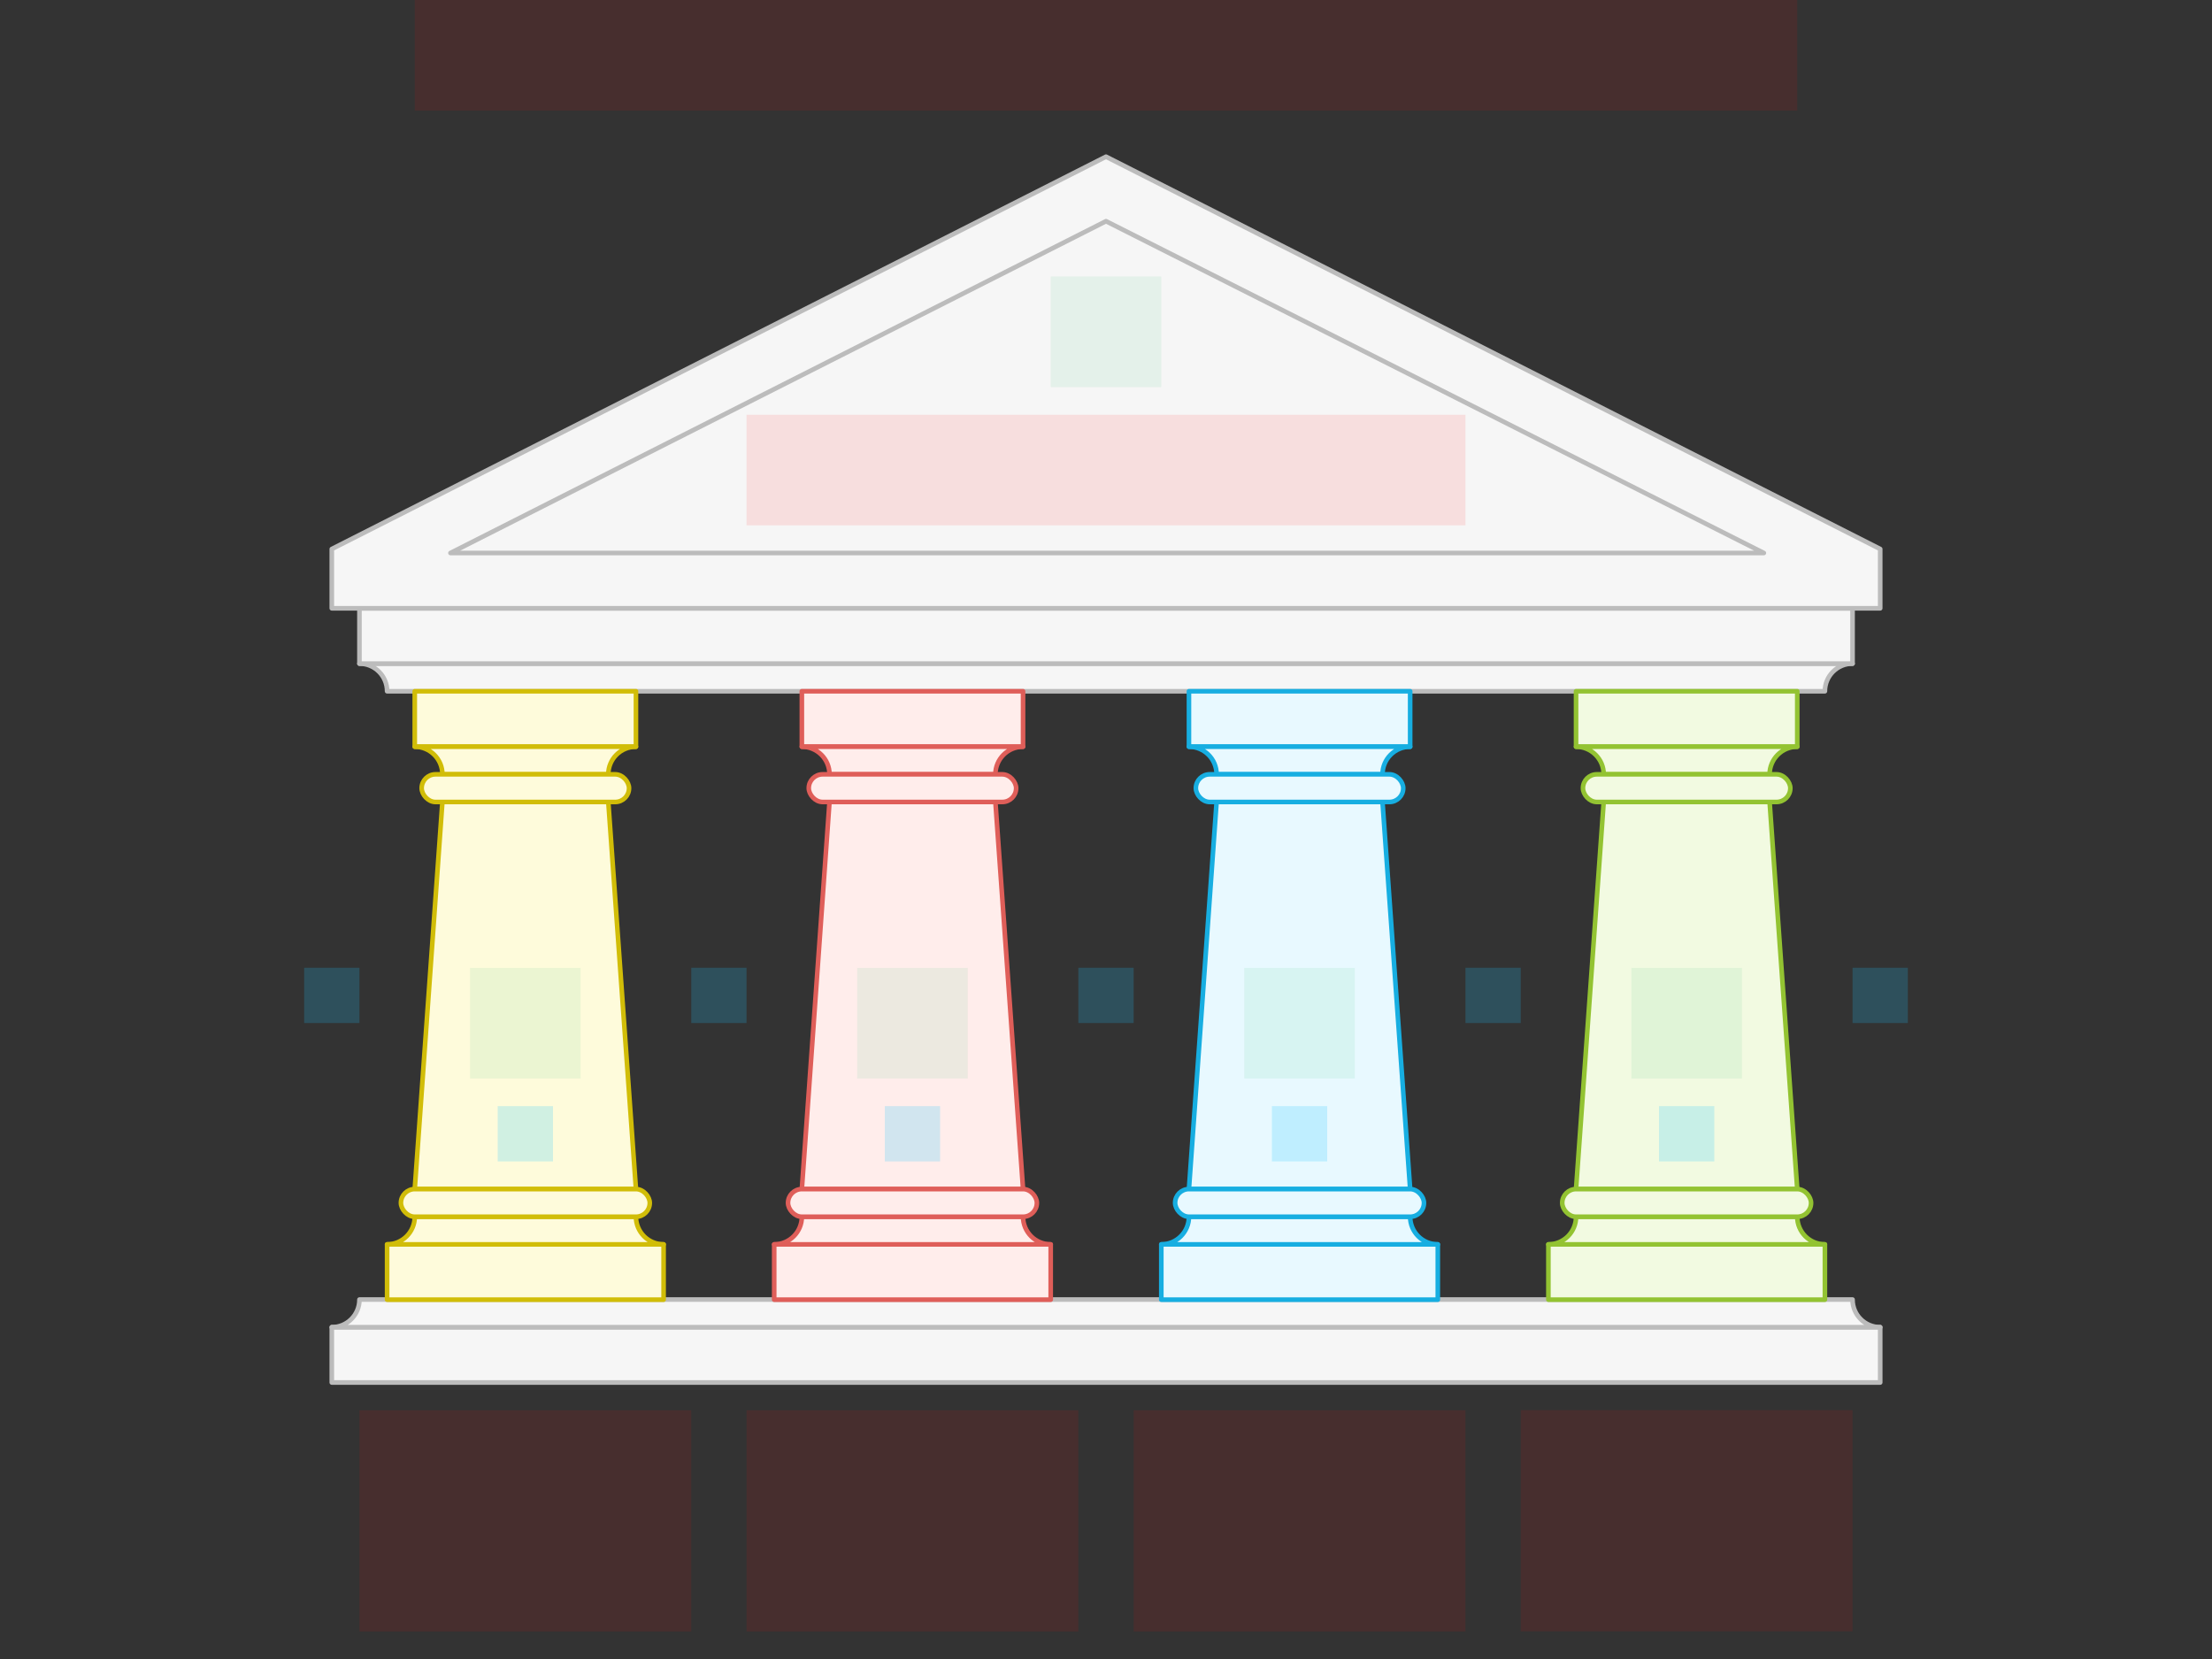
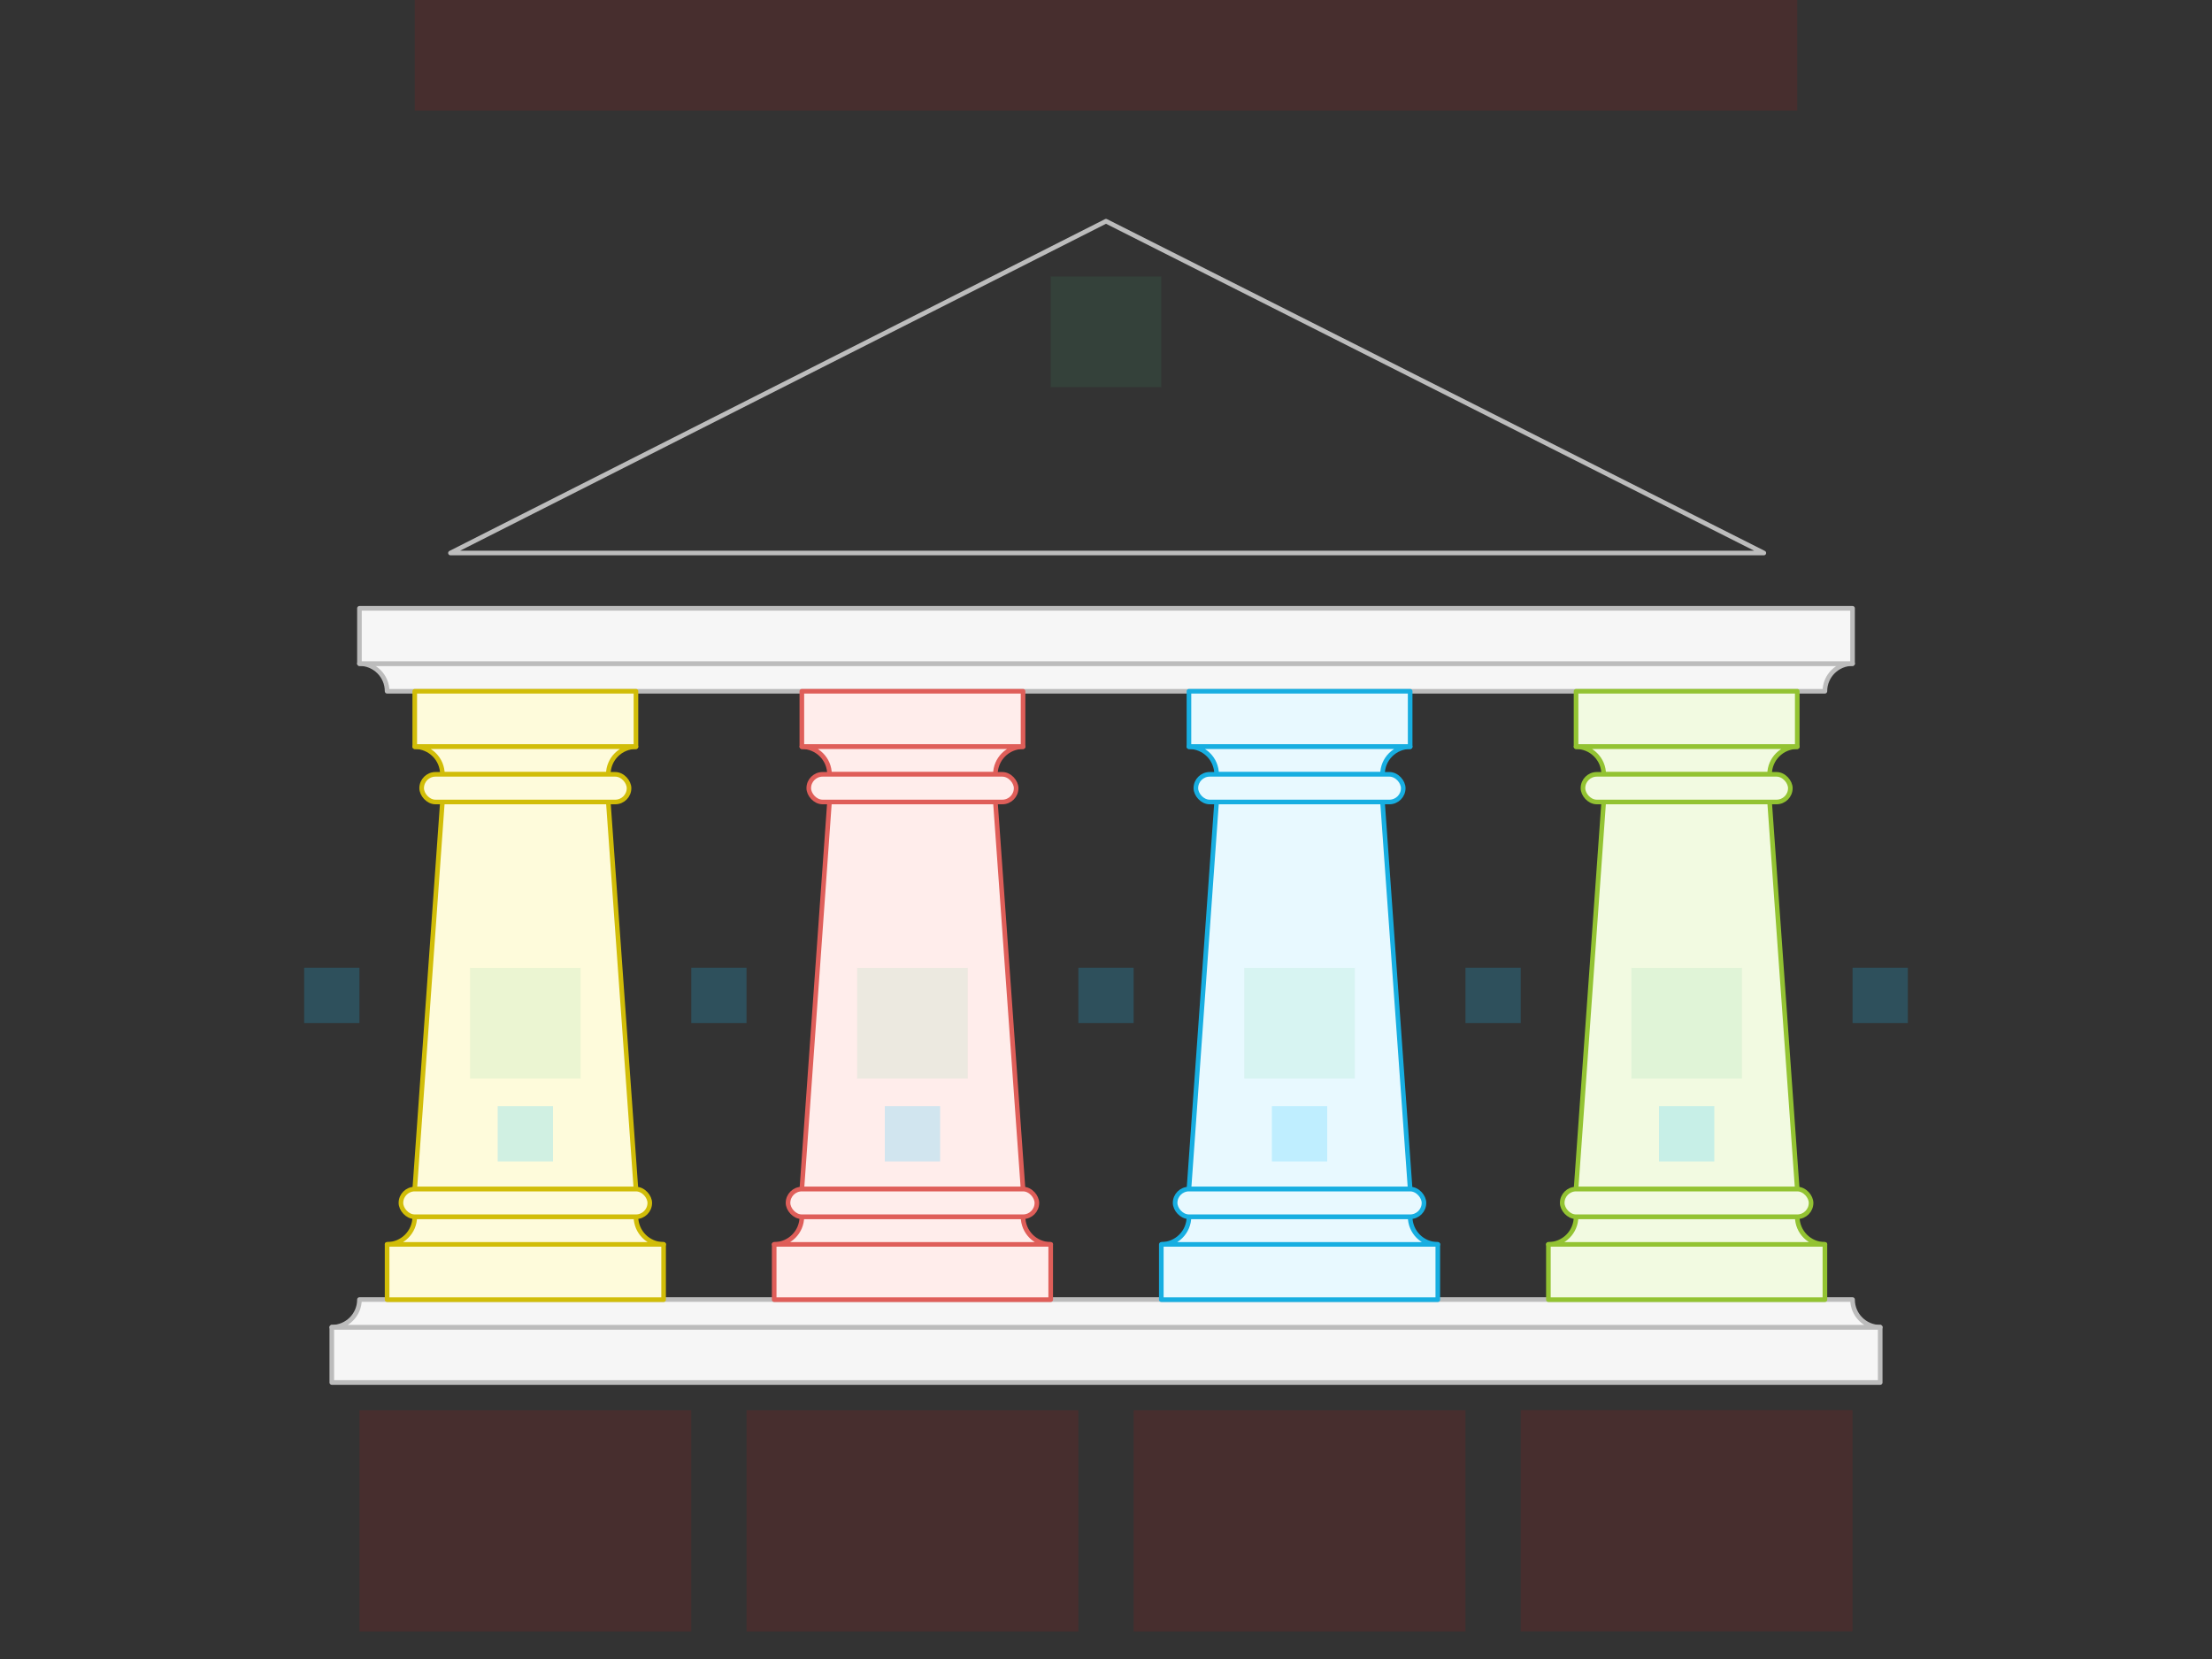
<svg xmlns="http://www.w3.org/2000/svg" width="960" height="720" viewBox="0 0 960 720" fill="none">
  <rect x="0" y="0" width="960" height="720" fill="#333333" stroke="none" />
  <g id="pillars-complex-v1--family--4" clip-path="url(#clip0_2990_25171)">
    <g id="lines">
      <g id="common">
        <g id="cu-2">
          <path id="Rectangle 9" d="M168 300H792C792 293.373 797.373 288 804 288H156C162.627 288 168 293.373 168 300Z" fill="#F6F6F6" stroke="#BCBCBC" stroke-width="2" stroke-linejoin="round" />
          <path id="Rectangle 51" d="M804 264H156V288H804V264Z" fill="#F6F6F6" stroke="#BCBCBC" stroke-width="2" stroke-linejoin="round" />
          <path id="Rectangle 37" d="M816 600H144V576H816V600Z" fill="#F6F6F6" stroke="#BCBCBC" stroke-width="2" stroke-linejoin="round" />
          <path id="Rectangle 52" d="M156 564H804C804 570.627 809.373 576 816 576H144C150.627 576 156 570.627 156 564Z" fill="#F6F6F6" stroke="#BCBCBC" stroke-width="2" stroke-linejoin="round" />
-           <path id="Rectangle 10" d="M480 68L816 238.264V264H144V238.264L480 68Z" fill="#F6F6F6" stroke="#BCBCBC" stroke-width="2" stroke-linejoin="round" />
        </g>
        <g id="cu-1">
          <path id="Rectangle 50" d="M480 96L195.5 240H765.5L480 96Z" stroke="#BCBCBC" stroke-width="2" stroke-linejoin="round" />
        </g>
      </g>
      <g id="g-4">
        <g id="cu">
          <path id="Rectangle 63" d="M696 348.059H768L780 516.059H684L696 348.059Z" fill="#F2FAE1" stroke="#93C332" stroke-width="2" stroke-linejoin="round" />
          <path id="Rectangle 64" d="M684 300H780V324.058H684V300Z" fill="#F2FAE1" stroke="#93C332" stroke-width="2" stroke-linejoin="round" />
          <path id="Rectangle 65" d="M672 564.059H792V540.059H672V564.059Z" fill="#F2FAE1" stroke="#93C332" stroke-width="2" stroke-linejoin="round" />
          <path id="Rectangle 66" d="M684 324.059H780C773.373 324.059 768 329.431 768 336.059H696C696 329.431 690.627 324.059 684 324.059Z" fill="#F2FAE1" stroke="#93C332" stroke-width="2" stroke-linejoin="round" />
          <path id="Rectangle 67" d="M672 540.059H792C785.373 540.059 780 534.686 780 528.059H684C684 534.686 678.627 540.059 672 540.059Z" fill="#F2FAE1" stroke="#93C332" stroke-width="2" stroke-linejoin="round" />
          <rect id="Rectangle 72" x="687" y="336.059" width="90" height="12" rx="6" fill="#F2FAE1" stroke="#93C332" stroke-width="2" stroke-linejoin="round" />
          <rect id="Rectangle 76" x="678" y="516.059" width="108" height="12" rx="6" fill="#F2FAE1" stroke="#93C332" stroke-width="2" stroke-linejoin="round" />
        </g>
      </g>
      <g id="g-3">
        <g id="cu_2">
          <path id="Rectangle 57" d="M528 348.059H600L612 516.059H516L528 348.059Z" fill="#E8F9FF" stroke="#17AEE1" stroke-width="2" stroke-linejoin="round" />
          <path id="Rectangle 58" d="M516 300H612V324.058H516V300Z" fill="#E8F9FF" stroke="#17AEE1" stroke-width="2" stroke-linejoin="round" />
          <path id="Rectangle 59" d="M504 564.059H624V540.059H504V564.059Z" fill="#E8F9FF" stroke="#17AEE1" stroke-width="2" stroke-linejoin="round" />
          <path id="Rectangle 60" d="M516 324.059H612C605.373 324.059 600 329.431 600 336.059H528C528 329.431 522.627 324.059 516 324.059Z" fill="#E8F9FF" stroke="#17AEE1" stroke-width="2" stroke-linejoin="round" />
-           <path id="Rectangle 61" d="M504 540.059H624C617.373 540.059 612 534.686 612 528.059H516C516 534.686 510.627 540.059 504 540.059Z" fill="#E8F9FF" stroke="#17AEE1" stroke-width="2" stroke-linejoin="round" />
+           <path id="Rectangle 61" d="M504 540.059H624C617.373 540.059 612 534.686 612 528.059H516C516 534.686 510.627 540.059 504 540.059" fill="#E8F9FF" stroke="#17AEE1" stroke-width="2" stroke-linejoin="round" />
          <rect id="Rectangle 71" x="519" y="336.059" width="90" height="12" rx="6" fill="#E8F9FF" stroke="#17AEE1" stroke-width="2" stroke-linejoin="round" />
          <rect id="Rectangle 75" x="510" y="516.059" width="108" height="12" rx="6" fill="#E8F9FF" stroke="#17AEE1" stroke-width="2" stroke-linejoin="round" />
        </g>
      </g>
      <g id="g-2">
        <g id="cu_3">
          <path id="Rectangle 51_2" d="M360 348.059H432L444 516.059H348L360 348.059Z" fill="#FFEDEB" stroke="#DF5E59" stroke-width="2" stroke-linejoin="round" />
          <path id="Rectangle 52_2" d="M348 300H444V324.058H348V300Z" fill="#FFEDEB" stroke="#DF5E59" stroke-width="2" stroke-linejoin="round" />
          <path id="Rectangle 53" d="M336 564.059H456V540.059H336V564.059Z" fill="#FFEDEB" stroke="#DF5E59" stroke-width="2" stroke-linejoin="round" />
          <path id="Rectangle 54" d="M348 324.059H444C437.373 324.059 432 329.431 432 336.059H360C360 329.431 354.627 324.059 348 324.059Z" fill="#FFEDEB" stroke="#DF5E59" stroke-width="2" stroke-linejoin="round" />
          <path id="Rectangle 55" d="M336 540.059H456C449.373 540.059 444 534.686 444 528.059H348C348 534.686 342.627 540.059 336 540.059Z" fill="#FFEDEB" stroke="#DF5E59" stroke-width="2" stroke-linejoin="round" />
          <rect id="Rectangle 70" x="351" y="336.059" width="90" height="12" rx="6" fill="#FFEDEB" stroke="#DF5E59" stroke-width="2" stroke-linejoin="round" />
          <rect id="Rectangle 74" x="342" y="516.059" width="108" height="12" rx="6" fill="#FFEDEB" stroke="#DF5E59" stroke-width="2" stroke-linejoin="round" />
        </g>
      </g>
      <g id="g-1">
        <g id="cu_4">
          <path id="Rectangle 1" d="M192 348.059H264L276 516.059H180L192 348.059Z" fill="#FEFBDB" stroke="#D1BD08" stroke-width="2" stroke-linejoin="round" />
          <path id="Rectangle 19" d="M180 300H276V324.058H180V300Z" fill="#FEFBDB" stroke="#D1BD08" stroke-width="2" stroke-linejoin="round" />
          <path id="Rectangle 41" d="M168 564.059H288V540.059H168V564.059Z" fill="#FEFBDB" stroke="#D1BD08" stroke-width="2" stroke-linejoin="round" />
          <path id="Rectangle 40" d="M180 324.059H276C269.373 324.059 264 329.431 264 336.059H192C192 329.431 186.627 324.059 180 324.059Z" fill="#FEFBDB" stroke="#D1BD08" stroke-width="2" stroke-linejoin="round" />
          <path id="Rectangle 47" d="M168 540.059H288C281.373 540.059 276 534.686 276 528.059H180C180 534.686 174.627 540.059 168 540.059Z" fill="#FEFBDB" stroke="#D1BD08" stroke-width="2" stroke-linejoin="round" />
          <rect id="Rectangle 69" x="183" y="336.059" width="90" height="12" rx="6" fill="#FEFBDB" stroke="#D1BD08" stroke-width="2" stroke-linejoin="round" />
          <rect id="Rectangle 73" x="174" y="516.059" width="108" height="12" rx="6" fill="#FEFBDB" stroke="#D1BD08" stroke-width="2" stroke-linejoin="round" />
        </g>
      </g>
    </g>
    <rect id="tx-ct-1" x="156" y="612.059" width="144" height="96" fill="#FF0000" fill-opacity="0.1" />
    <rect id="tx-ct-2" x="324" y="612.059" width="144" height="96" fill="#FF0000" fill-opacity="0.1" />
    <rect id="tx-ct-3" x="492" y="612.059" width="144" height="96" fill="#FF0000" fill-opacity="0.1" />
    <rect id="tx-ct-4" x="660" y="612" width="144" height="96" fill="#FF0000" fill-opacity="0.1" />
    <rect id="ic-cc-1" x="204" y="420.059" width="48" height="48" fill="#3CC57C" fill-opacity="0.1" />
    <rect id="ic-cc-2" x="372" y="420.059" width="48" height="48" fill="#3CC57C" fill-opacity="0.1" />
    <rect id="ic-cc-3" x="540" y="420.059" width="48" height="48" fill="#3CC57C" fill-opacity="0.1" />
    <rect id="ic-cc-4" x="708" y="420.059" width="48" height="48" fill="#3CC57C" fill-opacity="0.1" />
    <rect id="ic-cc-end" x="456" y="120" width="48" height="48" fill="#3CC57C" fill-opacity="0.1" />
-     <rect id="tx-cc-end" x="324" y="180" width="312" height="48" fill="#FF0000" fill-opacity="0.1" />
    <path id="tx-cb-title" d="M180 0L780 0V48L180 48V0Z" fill="#FF0000" fill-opacity="0.1" />
    <rect id="bt-cc-remove-4" x="720" y="480.059" width="24" height="24" fill="#1AC6FF" fill-opacity="0.2" />
    <rect id="bt-cc-remove-3" x="552" y="480.059" width="24" height="24" fill="#1AC6FF" fill-opacity="0.2" />
    <rect id="bt-cc-remove-2" x="384" y="480.059" width="24" height="24" fill="#1AC6FF" fill-opacity="0.2" />
    <rect id="bt-cc-remove-1" x="216" y="480.059" width="24" height="24" fill="#1AC6FF" fill-opacity="0.2" />
    <rect id="bt-cc-add-5" x="804" y="420" width="24" height="24" fill="#1AC6FF" fill-opacity="0.2" />
    <rect id="bt-cc-add-4" x="636" y="420" width="24" height="24" fill="#1AC6FF" fill-opacity="0.2" />
    <rect id="bt-cc-add-3" x="468" y="420" width="24" height="24" fill="#1AC6FF" fill-opacity="0.2" />
    <rect id="bt-cc-add-2" x="300" y="420" width="24" height="24" fill="#1AC6FF" fill-opacity="0.2" />
    <rect id="bt-cc-add-1" x="132" y="420" width="24" height="24" fill="#1AC6FF" fill-opacity="0.2" />
  </g>
  <defs>
    <clipPath id="clip0_2990_25171">
      <rect width="960" height="720" fill="white" />
    </clipPath>
  </defs>
</svg>